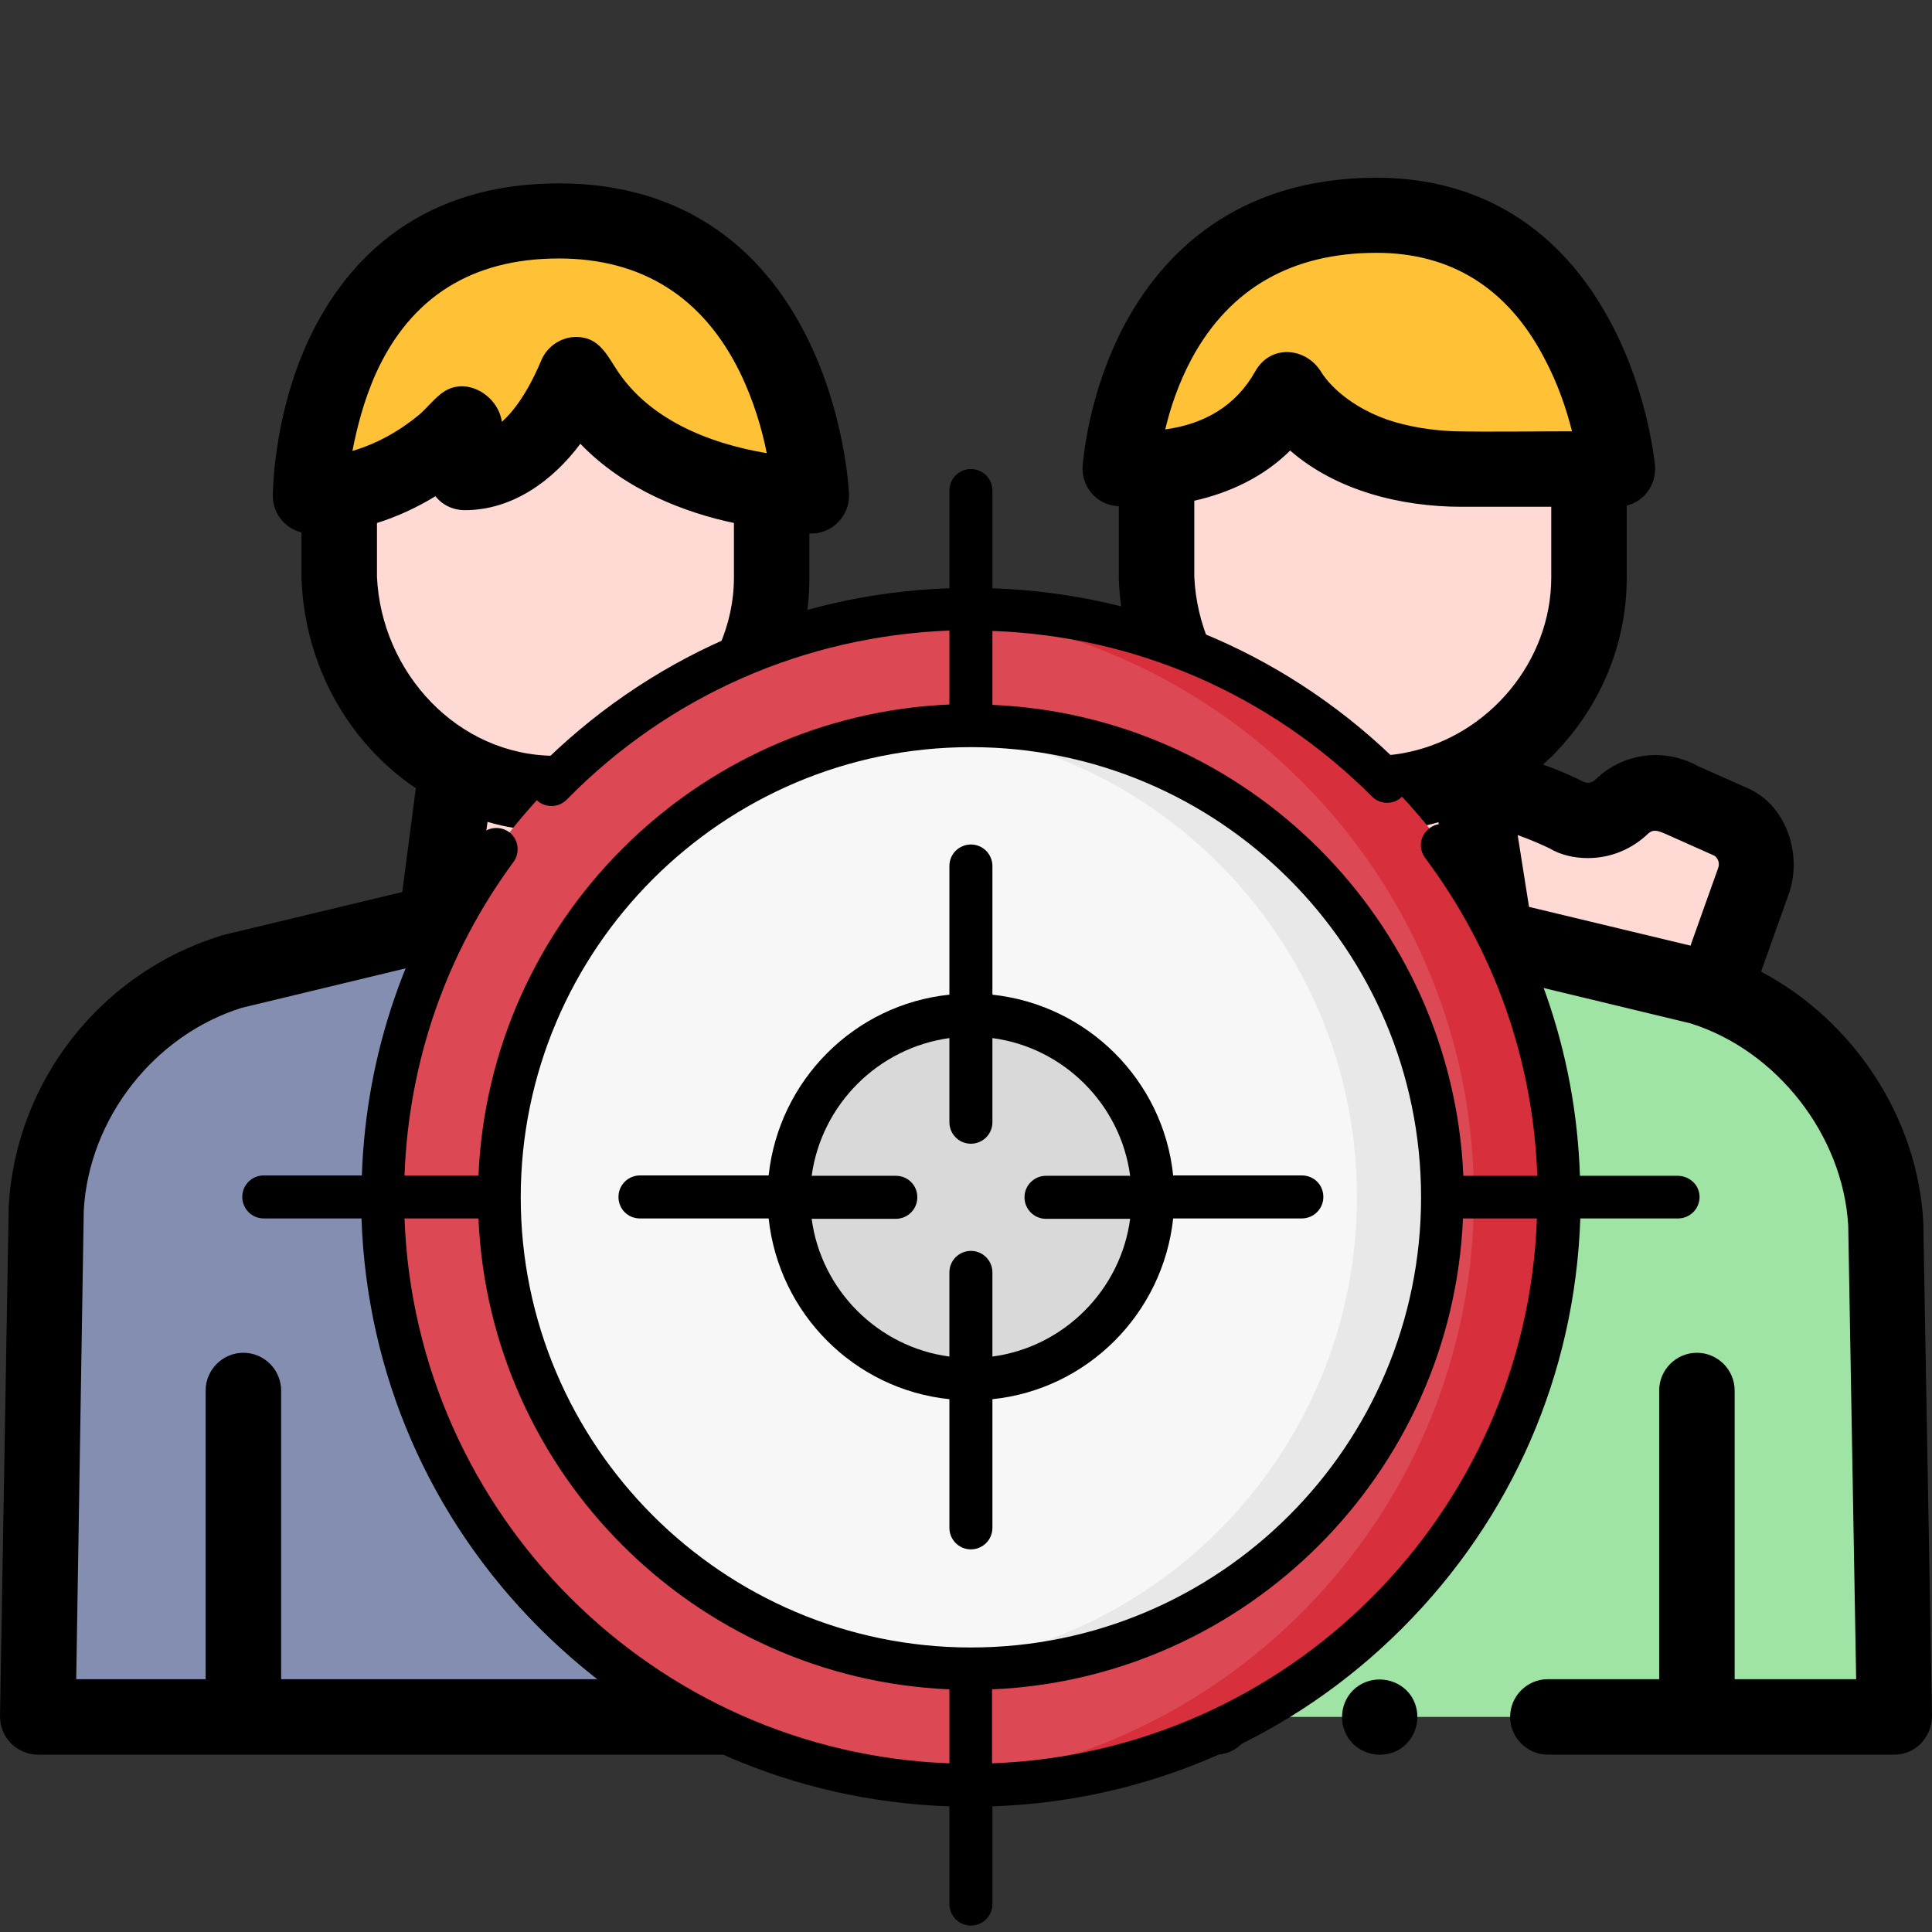
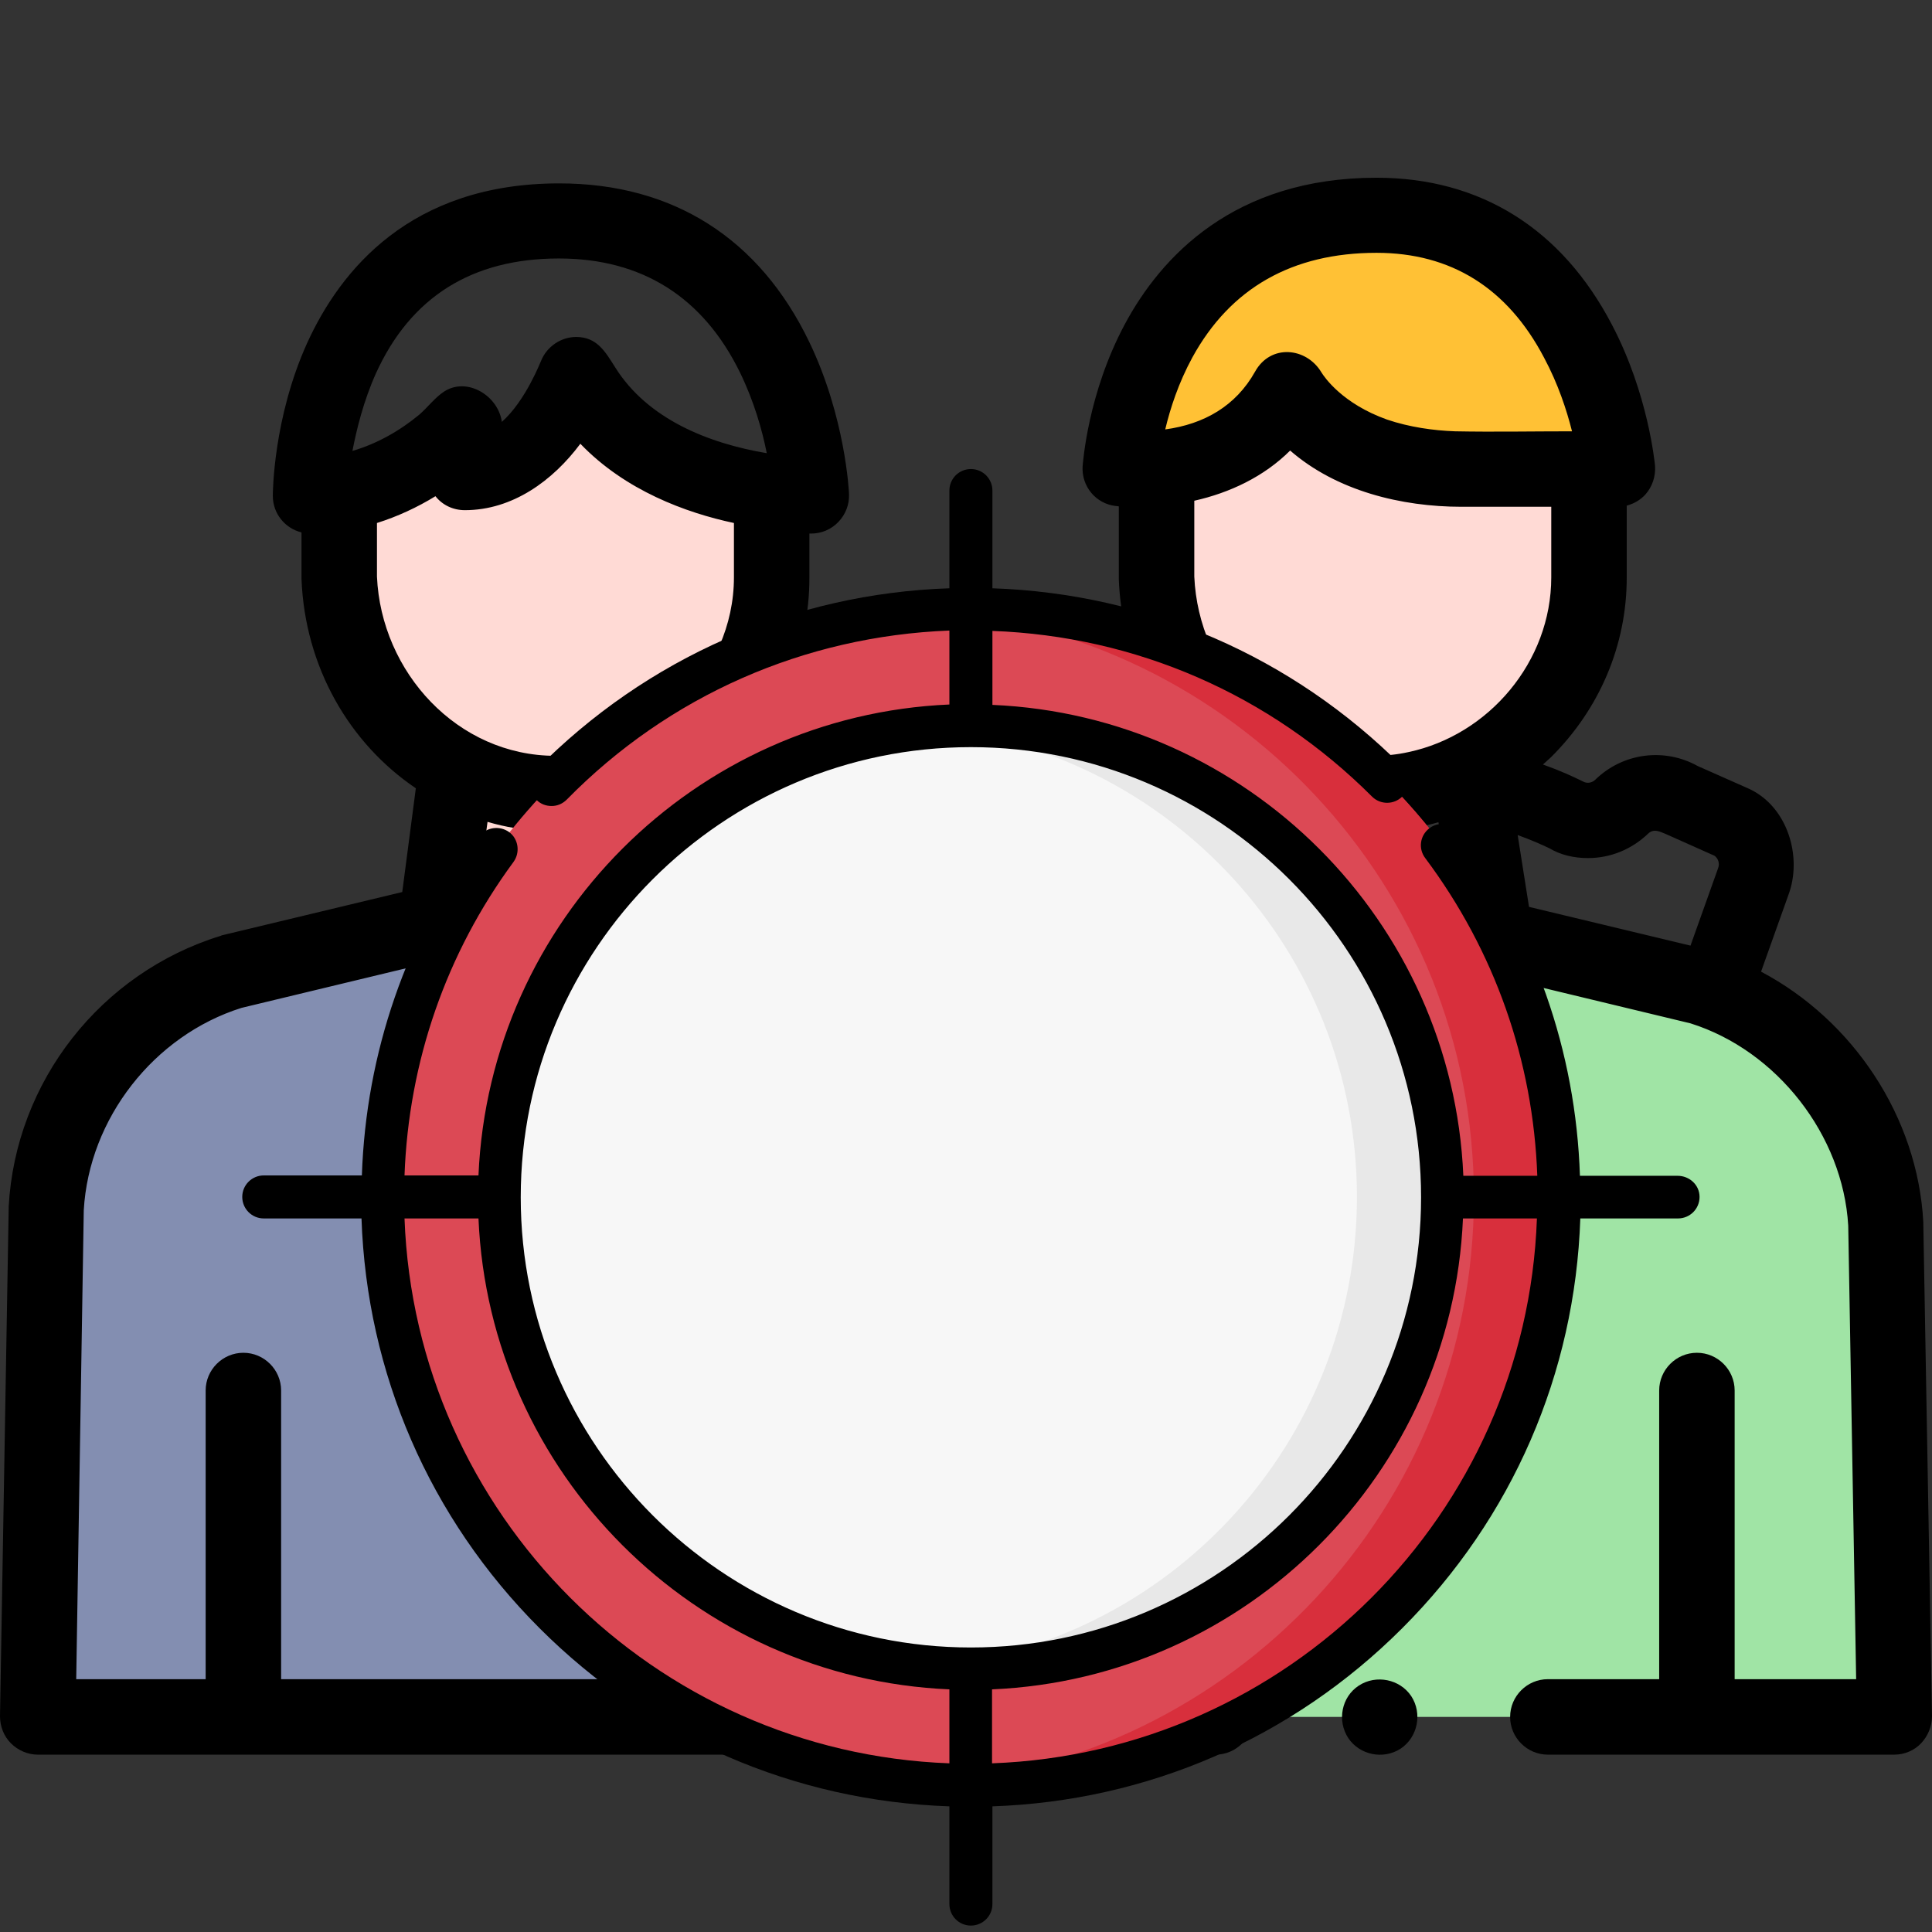
<svg xmlns="http://www.w3.org/2000/svg" version="1.1" id="Capa_1" x="0px" y="0px" viewBox="0 0 512 512" style="enable-background:new 0 0 512 512;" xml:space="preserve">
  <rect x="0" y="0" width="512" height="512" fill="#333333" stroke="none" />
  <style type="text/css">
	.st0{fill:#838EB1;}
	.st1{fill:#FFDAD5;}
	.st2{fill:#A0E4A5;}
	.st3{fill:#FFC135;}
	.st4{fill:#DC4955;}
	.st5{fill:#D82F3C;}
	.st6{fill:#F7F7F7;}
	.st7{fill:#E8E8E8;}
	.st8{fill:#D9D9D9;}
</style>
  <g>
    <g>
      <g>
        <path class="st0" d="M295.9,257.3l-17.9,4.3c-27.1,8.3-47.6,34.5-49.1,62.8l-2.2,129.8l-0.6,0.7H10l2.3-134.7     c1.6-28.9,21.5-54.3,49.1-62.8l47.5-11.4h6.4c7.3,9.3,21.1,14,31.8,14c10.7,0,26.1-6.6,32.9-23.4     c53.6-14.2,101.7-21.1,101.7-21.1L295.9,257.3z" />
      </g>
      <g>
        <path class="st1" d="M204.4,132.6V153c0,31.7-26.5,57.3-57.3,57.3c-31.4,0-56-25.6-57.3-57.3v-20.4c0-0.6,0-1.3,0-1.9     c20.5-3.2,33.2-18.3,33.2-18.3v13c19.4,0,29.6-25.9,29.6-25.9c11.2,22.2,36.9,29,51.5,31C204.4,131.1,204.4,131.8,204.4,132.6z" />
      </g>
      <g>
        <path class="st1" d="M180,236.7c-6.8,16.8-22.2,23.4-32.9,23.4c-10.7,0-24.5-4.6-31.8-14l5.6-42.3c7.8,4.2,16.7,6.5,26.3,6.5     c9,0,17.6-2.2,25.4-6.1L180,236.7z" />
      </g>
      <g>
        <path class="st2" d="M499.7,324.5c-1.5-28.4-22-54.5-49.1-62.8l-47.5-11.4h-6.4c-6.7,8.5-22.8,13.8-32.6,14     c-9.8-0.1-21.8-3.9-32.6-14h-5.9L278,261.6c-27.1,8.3-47.6,34.5-49.1,62.8L226.6,455h59.3h156.8H502L499.7,324.5z" />
      </g>
      <g>
        <path class="st1" d="M421.1,133.6V153c0,31.7-26.5,57.3-57.3,57.3c-31.5,0-56-25.6-57.3-57.3v-19.4c0-3.3,0.3-6.5,0.8-9.6     c10.5-1,26.2-5.2,34-20.7c9.9,15.5,29.7,21.1,46,21H420C420.6,127.3,421,130.4,421.1,133.6L421.1,133.6z" />
      </g>
      <g>
-         <path class="st1" d="M396.6,250.3c-6.7,8.4-22.7,13.8-32.5,13.8c-19,0-32.6-14-32.6-14l6.1-46.4c7.8,4.2,16.7,6.5,26.3,6.5     c9,0,17.6-2.2,25.4-6.1L396.6,250.3z" />
-       </g>
+         </g>
      <g>
        <path class="st1" d="M281.7,215.5c26.9-5.3,55.5-9.8,55.5-9.8l-5.8,44.4h-5.9l-29.7,7.1L281.7,215.5z" />
      </g>
      <g>
-         <path class="st1" d="M464.5,233.9l-10.3,29c-1.2-0.4-2.4-0.9-3.6-1.2l-47.5-11.4h-6.4c0,0-0.1,0.1-0.1,0.1l-6.8-42.5     c11.4,2.2,19.7,5.4,25.2,8.2c1.8,0.9,3.8,1.4,5.8,1.4c3.3,0,6.5-1.3,9-3.7c4.2-4.1,10.6-4.8,15.6-1.8l13.8,6.1     C464.6,221.3,466.9,228,464.5,233.9L464.5,233.9z" />
-       </g>
+         </g>
      <g>
-         <path class="st3" d="M152.8,99.3c0,0-10.2,25.9-29.6,25.9v-13c0,0-16,19-40.9,19c0,0,0-72.8,65.9-72.8     c63.6,0,66.7,72.8,66.7,72.8S168.9,131.3,152.8,99.3L152.8,99.3z" />
-       </g>
+         </g>
      <g>
        <path class="st3" d="M296.9,124.1c0,0,32.1,3.8,44.4-20.8c0,0,11.1,21,46,21s41.3,0,41.3,0S422.5,57,364.8,57     C301,57,296.9,124.1,296.9,124.1L296.9,124.1z" />
      </g>
    </g>
    <path d="M59.1,247.8c-0.2,0-0.4,0.1-0.6,0.2c-31.8,9.8-54.4,38.6-56.2,71.8c0,0.1,0,0.2,0,0.4L0,454.8c0,2.7,1,5.3,2.9,7.2   c1.9,1.9,4.5,3,7.1,3l312.1,0c5.5,0,10-4.5,10-10s-4.5-10-10-10h-32.6v-76.5c0-5.5-4.5-10-10-10s-10,4.5-10,10V445h-32.7l2.1-120.2   c1.4-23.9,18.9-46.4,41.8-53.6l46.1-11.1h0.9c21,17.3,52.4,19.1,73.3,0h0.9l46.1,11.1c22.9,7.2,40.4,29.6,41.8,53.6l2.1,120.2   h-32.2v-76.5c0-5.5-4.5-10-10-10s-10,4.5-10,10V445h-29.5c-5.5,0-10,4.5-10,10s4.5,10,10,10H502c2.7,0,5.3-1.1,7.1-3   s2.9-4.5,2.9-7.2l-2.3-130.5c0-0.1,0-0.2,0-0.4c-1.5-27.9-18.6-53.5-43-66.4l7.2-20.2c3.9-10.2-0.2-23.8-10.7-28.4l-13.3-5.9   c-8.8-4.9-19.8-3.5-27.1,3.6c-0.9,0.9-2.2,1.1-3.3,0.5c-2.6-1.3-6.1-2.9-10.6-4.5c0.7-0.6,1.4-1.3,2.1-1.9   c12.9-12.8,20.1-29.7,20.1-47.6v-19.1c1.9-0.5,3.6-1.5,4.9-2.9c1.9-2.1,2.8-4.9,2.6-7.7c-0.1-0.8-1.8-19-11.4-37.3   c-13.3-25.5-34.9-39-62.4-39c-37.9,0-57.2,21.1-66.7,38.8c-9.9,18.5-11.1,36.9-11.2,37.7c-0.3,5.3,3.5,9.9,8.8,10.5   c0.1,0,0.4,0,0.8,0.1v19c0,0.1,0,0.3,0,0.4c0.7,17.9,7.8,33.9,19,45.8c-10.2,1.7-23,4-35.4,6.4c-3.4,0.5-45,6.7-92.6,18.7   l-3.5-15.2c3.7-2.5,7.2-5.3,10.4-8.5c12.9-12.8,20.1-29.7,20.1-47.6v-11.8c0.2,0,0.4,0,0.5,0h0c2.7,0,5.3-1.1,7.2-3.1   s2.9-4.6,2.8-7.3c0-0.8-1-20.5-10.5-40.3c-13.2-27.5-36.1-42.1-66.3-42.1c-39.4,0-58,23-66.8,42.3c-9,19.9-9.1,39.7-9.1,40.5   c0,4.7,3.2,8.6,7.6,9.7V153c0,0.1,0,0.3,0,0.4c0.9,23.4,12.7,43.6,30.3,55.5l-3.6,27.5L59.1,247.8z M22.2,320.7   c1.4-24.3,18.6-46.3,41.8-53.6l46.1-11.1h0.8c22.5,21.8,61.4,17,76.2-10.9c37.8-9.8,72.6-15.9,87.9-18.4l8,23.5l-7.2,1.7   c-0.2,0-0.4,0.1-0.6,0.2c-31.3,9.6-54.4,39.2-56.2,71.8c0,0.1,0,0.2,0,0.4L216.8,445H74.5v-76.5c0-5.5-4.5-10-10-10s-10,4.5-10,10   V445H20.2L22.2,320.7z M367.3,220.2c4.7-0.3,9.4-1,13.9-2.3l4.6,28.8c-13.4,9.9-30.7,9.2-43.8-0.7l3.7-28.3   C352.8,219.8,360.1,220.6,367.3,220.2z M420.8,227.4c6,0,11.6-2.3,16-6.5c1.5-1.4,3.1-0.5,4.6,0.1l13,5.8c1,0.8,1.4,2.1,0.9,3.3   c0,0.1-0.1,0.2-0.1,0.3l-7.2,20.2l-42.5-10.2c-0.1,0-0.2,0-0.3-0.1l-3-19c3.6,1.3,6.3,2.5,8.4,3.5   C413.6,226.6,417.2,227.4,420.8,227.4L420.8,227.4z M373.3,199.3c-3.1,0.7-6.3,1-9.5,1c-26,0-46.2-22.2-47.3-47.5v-19.2   c0-0.3,0-0.6,0-0.9c9.4-2.1,18.5-6.4,25.4-13.3c12.3,10.7,29.5,14.9,45.4,14.9h23.8V153C411.1,175.4,394.5,194.8,373.3,199.3   L373.3,199.3z M316,94.7C326.1,76.3,342.5,67,364.8,67c19.7,0,34.7,9.3,44.4,27.8c3.7,6.9,6,13.9,7.4,19.5c-10.3,0-20.7,0.2-31,0   c-5.7-0.2-12.1-1.1-18-3.1C355.8,107,351,100,350.2,98.7c-4-6.7-13.5-7.6-17.6-0.2c-5.1,9.1-13.5,13.9-23.8,15.3   C310.1,108.3,312.3,101.5,316,94.7L316,94.7z M325.6,217.8l-3,22.8l-20.2,4.8l-7.5-22.3C306.4,221.1,317.5,219.2,325.6,217.8z    M99.6,99c9.2-20.3,25.5-30.5,48.5-30.5c22,0,38.2,10.2,48,30.2c3.7,7.6,5.9,15.3,7.1,21.4c-15.4-2.6-31.6-9-40.2-22.8   c-2.6-4.1-4.8-8-10.3-8c-4.1,0-7.8,2.6-9.3,6.3c-0.1,0.1-4,10.5-10.4,16.2c-1-7-9.2-11.9-15.2-8.1c-2.4,1.5-4.5,4.3-6.7,6.2   c-5.2,4.3-11.2,7.7-17.7,9.6C94.5,113.8,96.3,106.4,99.6,99z M99.9,152.8v-14.2c5.4-1.7,10.6-4.1,15.5-7.1c1.8,2.3,4.6,3.7,7.8,3.7   c12.6,0,23.3-7.8,30.6-17.6c11.9,12.4,28,18.3,40.7,21V153c0,25.4-21.9,47.3-47.3,47.3C121.2,200.3,101,178.1,99.9,152.8z    M143.8,220.2c7.3,0.4,14.6-0.5,21.6-2.5l4.1,17.9c-8.5,16.2-30.2,18.5-43.6,7l3.3-24.8C133.9,219.2,138.9,220,143.8,220.2   L143.8,220.2z" />
    <path d="M357.3,460.6c3,4.5,9.3,5.8,13.9,2.8c4.5-3,5.8-9.3,2.8-13.9c-3-4.5-9.3-5.8-13.9-2.8C355.5,449.7,354.3,456,357.3,460.6   L357.3,460.6z" />
  </g>
  <g>
    <g>
      <circle class="st4" cx="257.3" cy="317.3" r="155.9" />
    </g>
  </g>
  <g>
    <g>
      <path class="st5" d="M257.3,161.4c-3.8,0-7.6,0.1-11.3,0.4c80.8,5.8,144.6,73.2,144.6,155.4S326.8,466.9,246,472.7    c3.7,0.3,7.5,0.4,11.3,0.4c86.1,0,155.9-69.8,155.9-155.9S343.4,161.4,257.3,161.4L257.3,161.4z" />
    </g>
  </g>
  <g>
    <g>
      <circle class="st6" cx="257.3" cy="317.3" r="125" />
    </g>
  </g>
  <g>
    <g>
      <path class="st7" d="M257.3,192.3c-3.8,0-7.6,0.2-11.3,0.5c63.7,5.7,113.6,59.2,113.6,124.4S309.7,436,246,441.7    c3.7,0.3,7.5,0.5,11.3,0.5c69,0,125-55.9,125-125S326.3,192.3,257.3,192.3L257.3,192.3z" />
    </g>
  </g>
  <g>
    <g>
-       <circle class="st8" cx="257.3" cy="317.3" r="48.2" />
-     </g>
+       </g>
  </g>
  <g>
    <g>
      <path d="M444.6,311.6h-25.9c-1.1-33.1-12.1-64.4-32-91c-1.9-2.5-5.4-3-7.9-1.1c-2.5,1.9-3,5.4-1.1,7.9    c18.4,24.6,28.6,53.6,29.7,84.2h-19.6c-2.9-67.5-57.3-121.9-124.8-124.8v-19.6c38,1.4,73.5,16.8,100.6,43.9c2.2,2.2,5.8,2.2,8,0    c2.2-2.2,2.2-5.8,0-8c-29.2-29.2-67.5-45.8-108.6-47.2v-25.9c0-3.1-2.5-5.7-5.7-5.7c-3.1,0-5.7,2.5-5.7,5.7v25.9    c-41.5,1.4-80.2,18.4-109.5,48.1c-2.2,2.2-2.2,5.8,0.1,8c1.1,1.1,2.5,1.6,4,1.6c1.5,0,2.9-0.6,4-1.7c27.1-27.6,63-43.3,101.4-44.8    v19.6c-67.5,2.9-121.9,57.3-124.8,124.8h-19.6c1.1-30.1,11-58.8,28.9-83.1c1.8-2.5,1.3-6.1-1.2-7.9c-2.5-1.8-6.1-1.3-7.9,1.2    c-19.3,26.3-30,57.3-31.1,89.8H69.9c-3.1,0-5.7,2.5-5.7,5.7c0,3.1,2.5,5.7,5.7,5.7h25.9c1.4,41,18,79.4,47.2,108.6    c29.2,29.2,67.5,45.8,108.6,47.2v25.9c0,3.1,2.5,5.7,5.7,5.7c3.1,0,5.7-2.5,5.7-5.7v-25.9c41-1.4,79.4-18,108.6-47.2    c29.2-29.2,45.8-67.5,47.2-108.6h25.9c3.1,0,5.7-2.5,5.7-5.7S447.7,311.6,444.6,311.6z M257.3,198c65.8,0,119.3,53.5,119.3,119.3    s-53.5,119.3-119.3,119.3S138,383,138,317.3S191.5,198,257.3,198L257.3,198z M107.2,322.9h19.6c2.9,67.5,57.3,121.9,124.8,124.8    v19.6C173.3,464.4,110.1,401.3,107.2,322.9z M262.9,467.3v-19.6c67.5-2.9,121.9-57.3,124.8-124.8h19.6    C404.5,401.3,341.3,464.4,262.9,467.3z" />
    </g>
  </g>
  <g>
    <g>
-       <path d="M251.6,370.8v34.1c0,3.1,2.5,5.7,5.7,5.7c3.1,0,5.7-2.5,5.7-5.7v-34.1c25.2-2.6,45.2-22.7,47.9-47.9h34.1    c3.1,0,5.7-2.5,5.7-5.7s-2.5-5.7-5.7-5.7h-34.1c-2.6-25.2-22.7-45.2-47.9-47.9v-34.1c0-3.1-2.5-5.7-5.7-5.7    c-3.1,0-5.7,2.5-5.7,5.7v34.1c-25.2,2.6-45.2,22.7-47.9,47.9h-34.1c-3.1,0-5.7,2.5-5.7,5.7s2.5,5.7,5.7,5.7h34.1    C206.4,348.1,226.4,368.2,251.6,370.8z M251.6,275.1v22.3c0,3.1,2.5,5.7,5.7,5.7c3.1,0,5.7-2.5,5.7-5.7v-22.3    c18.9,2.5,34,17.6,36.5,36.5h-22.3c-3.1,0-5.7,2.5-5.7,5.7c0,3.1,2.5,5.7,5.7,5.7h22.3c-2.5,18.9-17.6,34-36.5,36.5v-22.3    c0-3.1-2.5-5.7-5.7-5.7c-3.1,0-5.7,2.5-5.7,5.7v22.3c-18.9-2.5-34-17.6-36.5-36.5h22.3c3.1,0,5.7-2.5,5.7-5.7s-2.5-5.7-5.7-5.7    h-22.3C217.7,292.7,232.7,277.7,251.6,275.1L251.6,275.1z" />
-     </g>
+       </g>
  </g>
</svg>